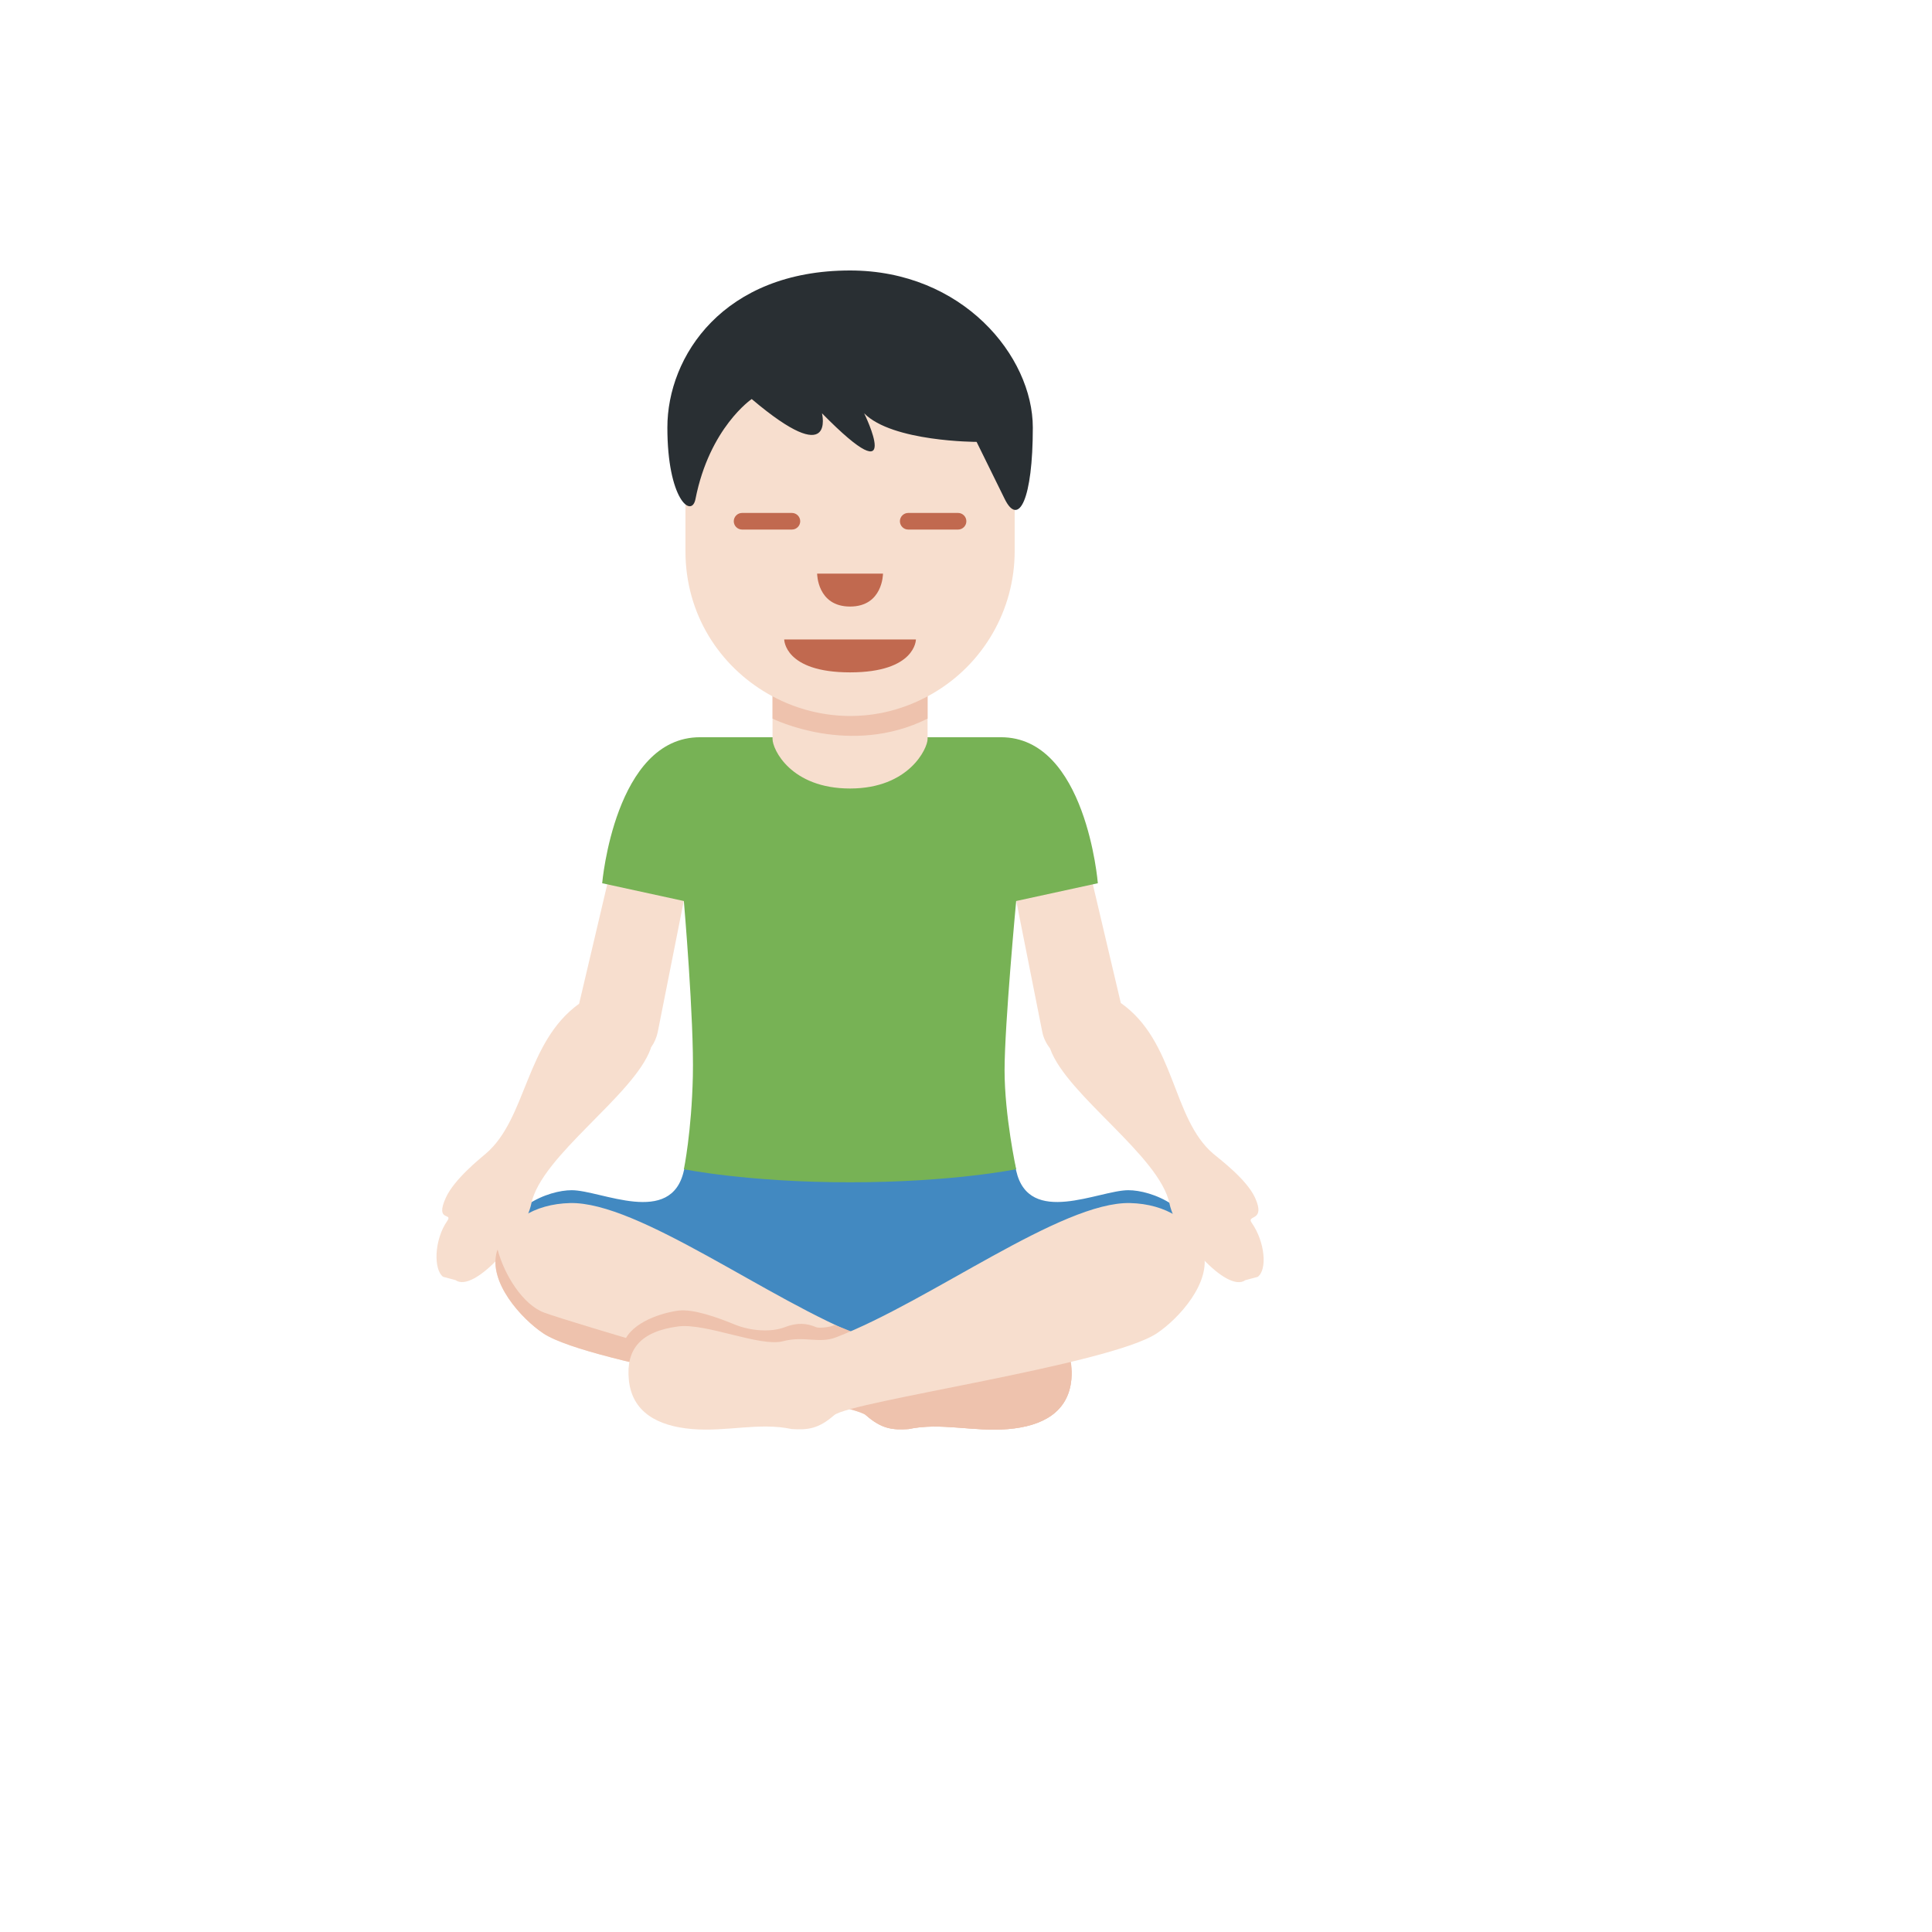
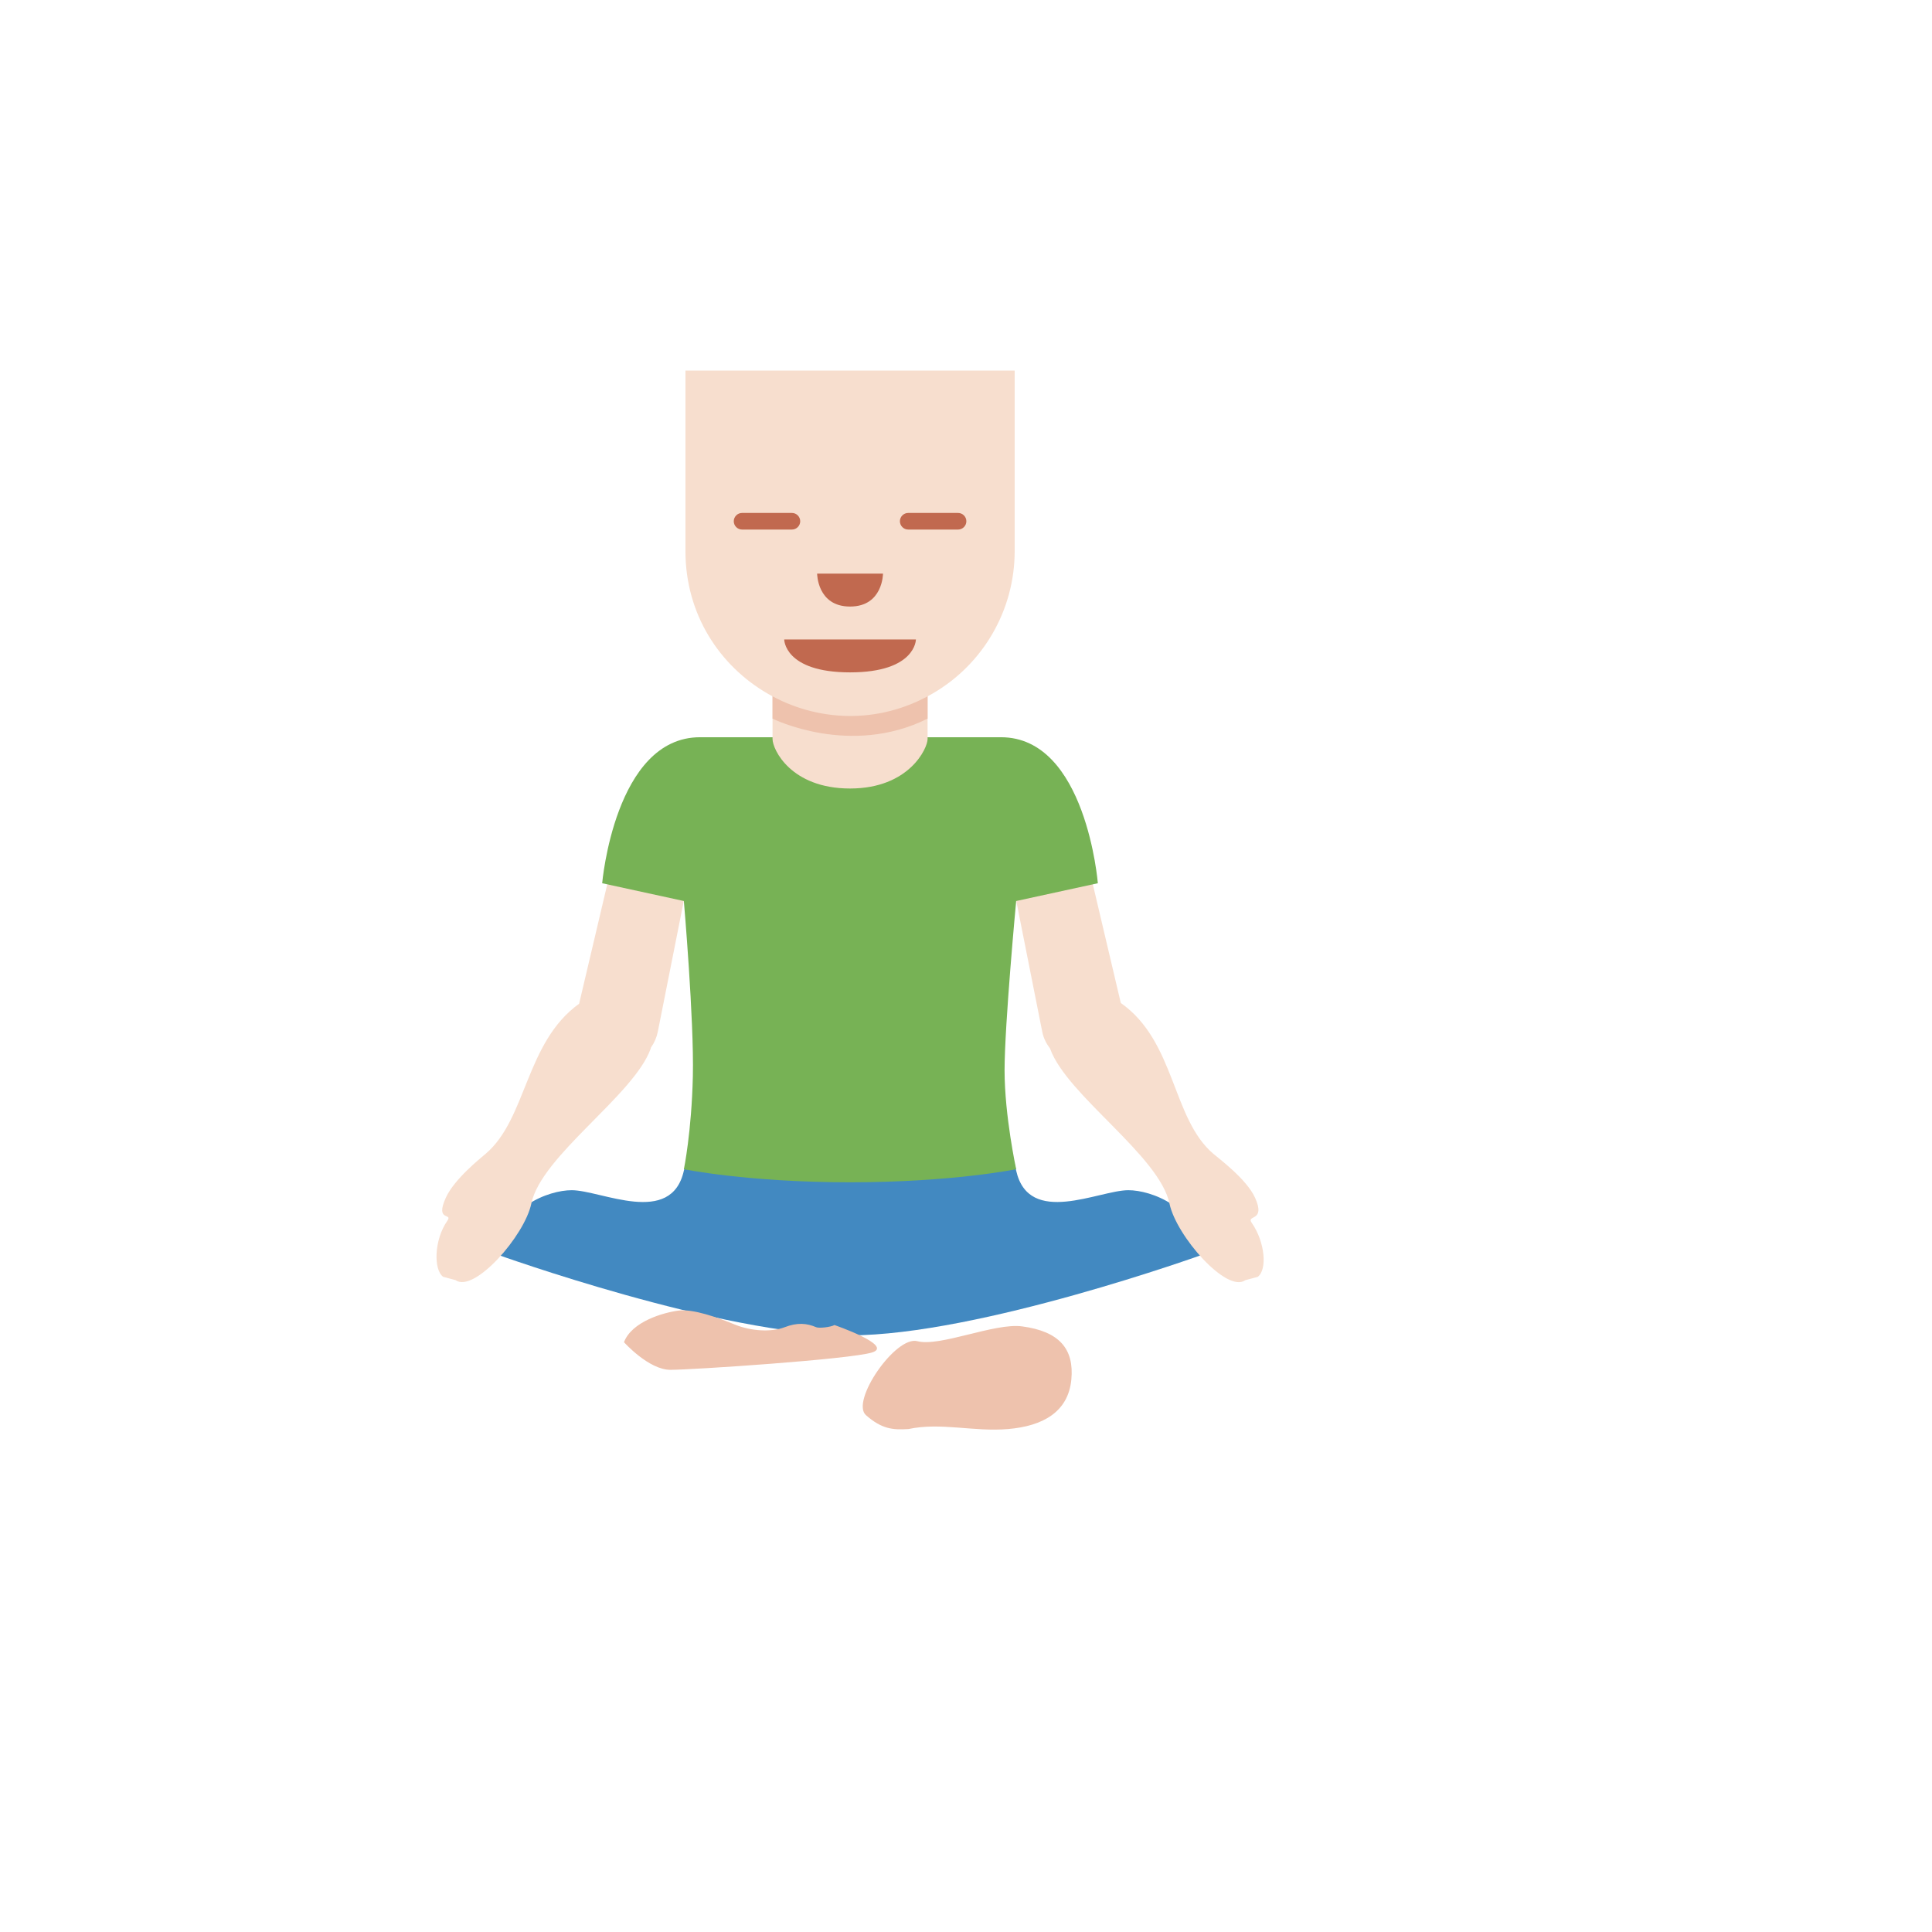
<svg xmlns="http://www.w3.org/2000/svg" version="1.1" width="100%" height="100%" id="svgWorkerArea" viewBox="-25 -25 625 625" style="background: white;">
  <defs id="defsdoc">
    <pattern id="patternBool" x="0" y="0" width="10" height="10" patternUnits="userSpaceOnUse" patternTransform="rotate(35)">
      <circle cx="5" cy="5" r="4" style="stroke: none;fill: #ff000070;" />
    </pattern>
  </defs>
  <g id="fileImp-766400512" class="cosito">
    <path id="pathImp-170325559" fill="#4289C1" class="grouped" d="M364.28 380.786C362.367 365.457 347.425 360.029 340.019 360.029 330.517 360.029 307.858 371.917 303.74 353.74 303.74 353.74 303.343 351.773 303.343 351.773 303.343 351.773 196.818 351.644 196.818 351.644 196.818 351.644 196.248 353.622 196.248 353.622 192.217 371.982 169.461 360.029 159.937 360.029 152.531 360.029 137.589 365.457 135.676 380.786 135.676 380.786 208.395 406.981 249.994 406.981 291.626 406.981 364.28 380.786 364.28 380.786 364.28 380.786 364.28 380.786 364.28 380.786" />
    <path id="pathImp-478350079" fill="#F7DECE" class="grouped" d="M190.841 224.502C183.596 223.062 176.48 238.573 175.04 245.818 175.04 245.818 162.345 299.704 162.345 299.704 144.942 312.238 145.468 336.832 132.161 348.204 130.323 349.774 121.96 356.438 119.23 362.447 115.618 370.38 121.594 367.22 119.713 369.918 115.349 376.196 115.263 385.805 118.348 388.041 118.348 388.041 122.358 389.116 122.358 389.116 128.345 393.448 144.727 374.755 146.877 364.371 150.101 348.86 179.931 329.436 185.456 314.355 185.52 314.172 185.531 314.043 185.595 313.861 186.671 312.353 187.418 310.635 187.788 308.819 187.788 308.819 201.397 240.293 201.397 240.293 202.827 233.021 198.108 225.961 190.841 224.502 190.841 224.502 190.841 224.502 190.841 224.502M379.921 370.563C378.039 367.865 384.618 370.391 381.006 362.458 378.265 356.438 369.3 349.785 367.473 348.215 354.079 336.778 355.294 311.915 337.579 299.467 337.579 299.467 324.938 245.829 324.938 245.829 323.498 238.584 316.392 223.072 309.137 224.513 301.871 225.982 297.153 233.039 298.57 240.314 298.57 240.314 312.179 308.841 312.179 308.841 312.587 310.894 313.522 312.657 314.716 314.226 314.716 314.226 314.759 314.377 314.759 314.377 320.273 329.447 350.113 348.871 353.338 364.393 355.498 374.787 371.88 393.48 377.857 389.138 377.857 389.138 381.866 388.063 381.866 388.063 384.983 385.805 384.295 376.841 379.921 370.563 379.921 370.563 379.921 370.563 379.921 370.563" />
-     <path id="pathImp-277123342" fill="#F7DECE" class="grouped" d="M301.128 437.294C289.949 438.251 279.415 435.058 268.881 437.294 263.775 437.617 260.26 437.294 255.154 432.823 250.048 428.351 166.075 416.538 150.746 406.326 143.673 401.607 132.881 389.772 135.74 379.829 138.567 370.015 147.984 364.468 159.367 364.189 181.564 363.64 223.863 395.802 254.509 407.616 260.077 409.765 264.699 407.057 271.751 408.895 279.092 410.808 296.657 402.929 305.6 404.101 317.736 405.702 322.519 411.442 321.563 421.342 320.552 431.812 312.308 436.338 301.128 437.294 301.128 437.294 301.128 437.294 301.128 437.294" />
    <path id="pathImp-285863335" fill="#EEC2AD" class="grouped" d="M301.128 437.294C289.949 438.251 279.415 435.058 268.881 437.294 263.775 437.617 260.26 437.294 255.154 432.823 250.048 428.351 264.71 407.035 271.761 408.873 279.103 410.787 296.668 402.908 305.611 404.079 317.747 405.681 322.53 411.421 321.574 421.321 320.552 431.812 312.308 436.338 301.128 437.294 301.128 437.294 301.128 437.294 301.128 437.294M176.856 409.196C179.415 402.488 189.626 399.618 194.421 398.984 199.215 398.35 207.191 401.22 212.619 403.456 218.047 405.692 224.637 405.971 228.786 404.369 232.935 402.768 235.966 403.036 239.084 404.369 239.922 404.724 243.631 404.369 244.953 403.649 244.953 403.649 264.194 410.271 257.164 412.507 250.145 414.742 198.892 418.139 191.873 418.139 184.854 418.139 176.856 409.196 176.856 409.196 176.856 409.196 176.856 409.196 176.856 409.196" />
-     <path id="pathImp-587128591" fill="#EEC2AD" class="grouped" d="M135.74 379.829C135.805 379.614 135.912 379.431 135.977 379.227 138.137 387.418 144.146 397.071 151.037 399.629 159.657 402.822 228.936 423.256 237.557 424.212 246.178 425.169 258.948 426.448 261.507 428.362 264.065 430.275 270.762 430.92 276.19 429.641 281.618 428.362 295.345 433.468 302.375 431.877 309.395 430.286 319.617 427.093 321.531 418.472 321.563 418.311 321.606 418.236 321.649 418.107 321.692 419.139 321.681 420.203 321.574 421.353 320.563 431.834 312.318 436.359 301.139 437.316 289.96 438.272 279.426 435.08 268.891 437.316 263.786 437.638 260.271 437.316 255.165 432.844 250.059 428.373 166.085 416.559 150.757 406.347 143.673 401.607 132.881 389.761 135.74 379.829 135.74 379.829 135.74 379.829 135.74 379.829" />
-     <path id="pathImp-714974690" fill="#F7DECE" class="grouped" d="M198.86 437.294C210.039 438.251 220.573 435.058 231.108 437.294 236.214 437.617 239.729 437.294 244.835 432.823 249.94 428.351 333.914 416.538 349.242 406.326 356.315 401.607 367.107 389.772 364.248 379.829 361.421 370.015 352.005 364.468 340.621 364.189 318.424 363.64 276.126 395.802 245.48 407.616 239.911 409.765 235.289 407.057 228.238 408.895 220.896 410.808 203.332 402.929 194.388 404.101 182.252 405.702 177.469 411.442 178.426 421.342 179.436 431.812 187.681 436.338 198.86 437.294 198.86 437.294 198.86 437.294 198.86 437.294" />
    <path id="pathImp-247069373" fill="#77B255" class="grouped" d="M298.828 213.495C298.828 213.495 201.44 213.495 201.44 213.495 173.9 213.495 169.805 260.727 169.805 260.727 169.805 260.727 196.226 266.478 196.226 266.478 196.226 266.478 199.559 305.057 199.139 323.127 198.731 341.207 196.237 353.235 196.237 353.235 196.237 353.235 216.79 357.47 249.983 357.47 283.177 357.47 303.73 353.235 303.73 353.235 303.73 353.235 299.978 335.972 299.978 321.224 299.978 306.476 303.73 266.478 303.73 266.478 303.73 266.478 330.151 260.727 330.151 260.727 330.151 260.727 326.368 213.495 298.828 213.495 298.828 213.495 298.828 213.495 298.828 213.495" />
    <path id="pathImp-117499898" fill="#F7DECE" class="grouped" d="M224.916 163.93C224.916 163.93 224.916 214.086 224.916 214.086 224.916 217.44 230.861 230.081 249.994 230.081 269.139 230.081 275.072 217.031 275.072 214.086 275.072 214.086 275.072 163.93 275.072 163.93 275.072 163.93 224.916 163.93 224.916 163.93 224.916 163.93 224.916 163.93 224.916 163.93" />
    <path id="pathImp-437451637" fill="#EEC2AD" class="grouped" d="M275.072 157.319C275.072 157.319 224.916 157.556 224.916 157.556 224.916 157.556 224.916 207.475 224.916 207.475 224.916 207.475 249.994 220.02 275.072 207.475 275.072 207.475 275.072 157.319 275.072 157.319 275.072 157.319 275.072 157.319 275.072 157.319" />
    <path id="pathImp-223114762" fill="#F7DECE" class="grouped" d="M303.246 94.888C303.246 94.888 196.742 94.888 196.742 94.888 196.742 94.888 196.742 153.288 196.742 153.288 196.742 194.282 241.119 219.903 276.62 199.406 293.097 189.893 303.246 172.313 303.246 153.288 303.246 153.288 303.246 94.888 303.246 94.888 303.246 94.888 303.246 94.888 303.246 94.888" />
    <path id="pathImp-130881961" fill="#C1694F" class="grouped" d="M271.299 181.86C271.299 181.86 228.689 181.86 228.689 181.86 228.689 181.86 228.689 192.512 249.994 192.512 271.299 192.512 271.299 181.86 271.299 181.86 271.299 181.86 271.299 181.86 271.299 181.86M231.183 146.312C231.183 146.312 215.059 146.312 215.059 146.312 213.587 146.312 212.372 145.097 212.372 143.625 212.372 142.152 213.587 140.937 215.059 140.937 215.059 140.937 231.183 140.937 231.183 140.937 232.666 140.937 233.87 142.152 233.87 143.625 233.87 145.097 232.666 146.312 231.183 146.312 231.183 146.312 231.183 146.312 231.183 146.312M284.929 146.312C284.929 146.312 268.805 146.312 268.805 146.312 267.322 146.312 266.118 145.097 266.118 143.625 266.118 142.152 267.322 140.937 268.805 140.937 268.805 140.937 284.929 140.937 284.929 140.937 286.413 140.937 287.617 142.152 287.617 143.625 287.617 145.097 286.413 146.312 284.929 146.312 284.929 146.312 284.929 146.312 284.929 146.312M239.342 160.565C239.342 160.565 260.647 160.565 260.647 160.565 260.647 160.565 260.647 171.218 249.994 171.218 239.342 171.218 239.342 160.565 239.342 160.565 239.342 160.565 239.342 160.565 239.342 160.565" />
-     <path id="pathImp-616726579" fill="#292F33" class="grouped" d="M249.994 62.5C286.38 62.5 309.115 90.222 309.115 113.323 309.115 136.423 304.568 145.667 300.021 136.423 300.021 136.423 290.927 117.945 290.927 117.945 290.927 117.945 263.646 117.945 254.552 108.7 254.552 108.7 268.193 136.423 240.911 108.7 240.911 108.7 245.458 127.189 218.176 104.089 218.176 104.089 204.536 113.333 199.989 136.423 198.731 142.84 190.895 136.423 190.895 113.323 190.873 90.222 209.061 62.5 249.994 62.5" />
  </g>
</svg>